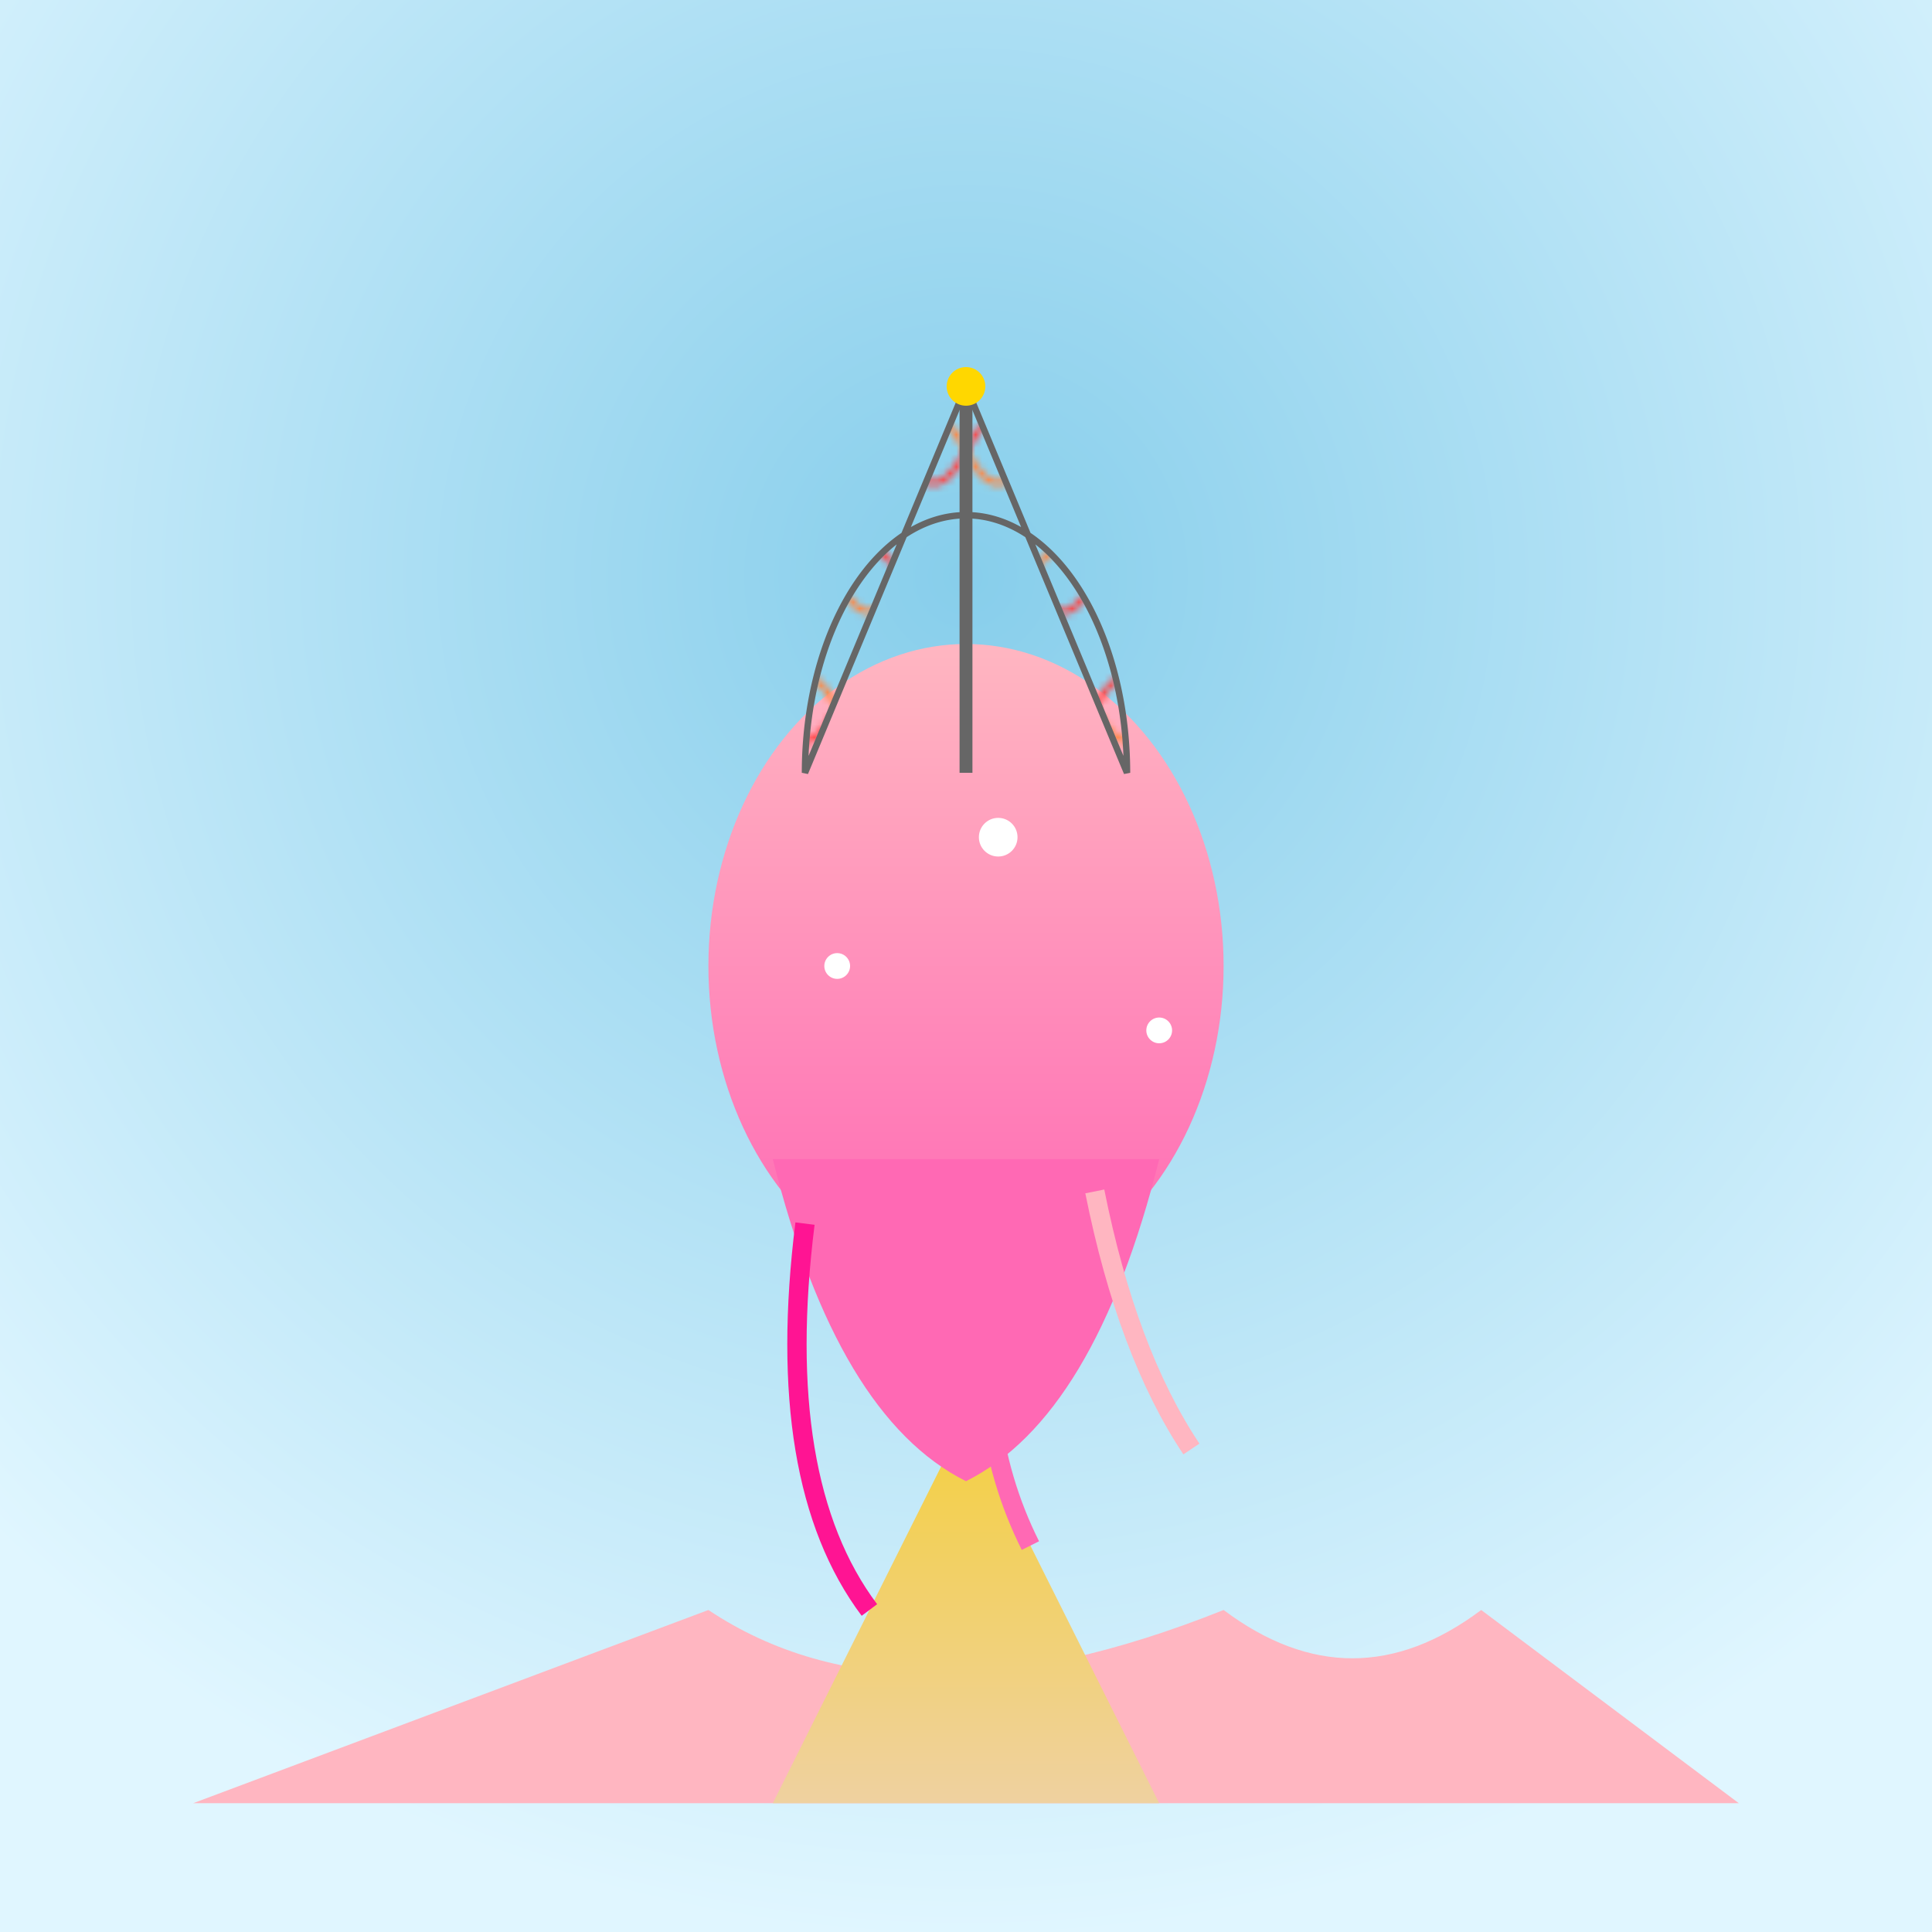
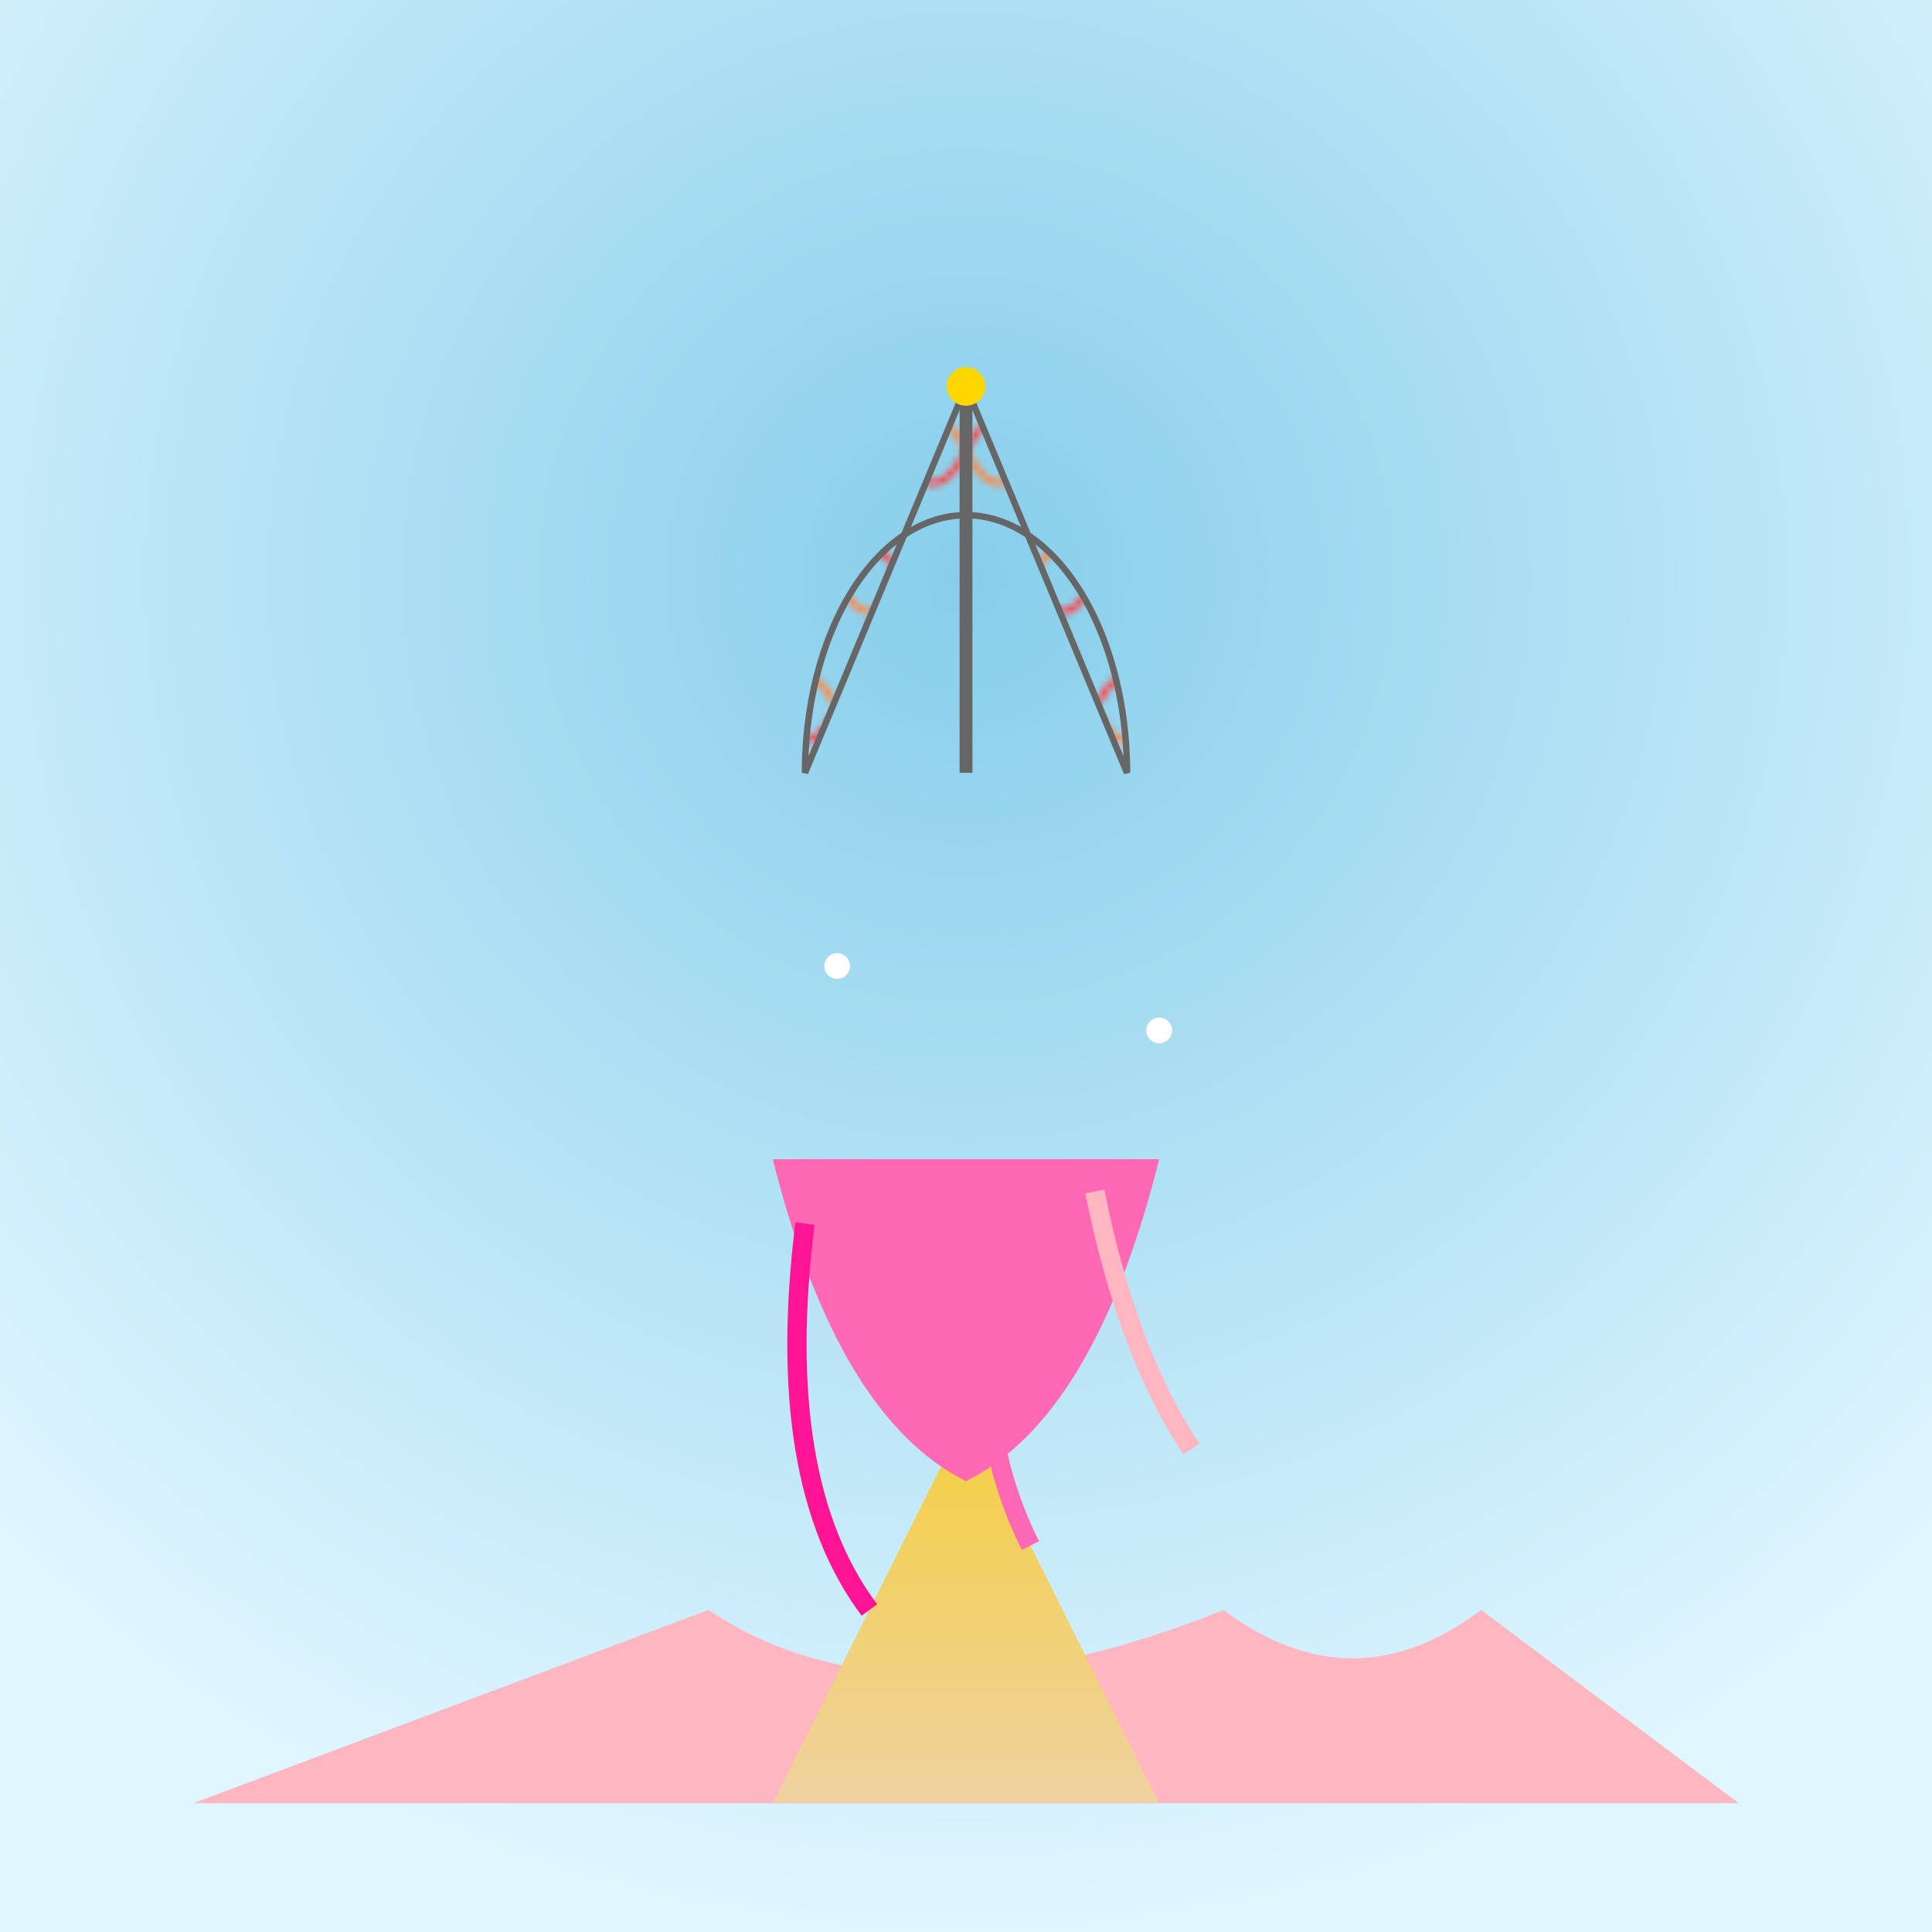
<svg xmlns="http://www.w3.org/2000/svg" viewBox="0 0 300 300">
  <defs>
    <radialGradient id="sky" cx="50%" cy="30%" r="70%">
      <stop offset="0%" stop-color="#87CEEB" />
      <stop offset="100%" stop-color="#E0F6FF" />
    </radialGradient>
    <linearGradient id="cone" x1="50%" y1="100%" x2="50%" y2="0%">
      <stop offset="0%" stop-color="#EFD1A0" />
      <stop offset="100%" stop-color="#F4D03F" />
    </linearGradient>
    <linearGradient id="melt" x1="50%" y1="0%" x2="50%" y2="100%">
      <stop offset="0%" stop-color="#FFB6C1" />
      <stop offset="100%" stop-color="#FF69B4" />
    </linearGradient>
    <pattern id="umbrellaPattern" patternUnits="userSpaceOnUse" width="20" height="20">
      <path d="M0 10 Q5 0 10 10 T20 10" stroke="#FF4444" fill="none" />
      <path d="M0 10 Q5 20 10 10 T20 10" stroke="#FF8844" fill="none" />
    </pattern>
  </defs>
  <rect width="300" height="300" fill="url(#sky)" />
  <path d="M110 250 Q140 270 190 250 Q210 265 230 250 L270 280 L30 280 Z" fill="#FFB6C188" filter="url(#f1)" />
  <path d="M150 220 L120 280 L180 280 Z" fill="url(#cone)" />
  <g transform="translate(150 180)">
-     <ellipse cx="0" cy="-30" rx="40" ry="50" fill="url(#melt)" />
    <path d="M-30 0 Q-20 40 0 50 Q20 40 30 0" fill="#FF69B4" />
    <path d="M-25 10 Q-30 50 -15 70" fill="none" stroke="#FF1493" stroke-width="3" />
    <path d="M5 15 Q0 40 10 60" fill="none" stroke="#FF69B4" stroke-width="3" />
    <path d="M20 5 Q25 30 35 45" fill="none" stroke="#FFB6C1" stroke-width="3" />
  </g>
  <g transform="translate(150 120)">
    <path d="M-25 0 A25 40 0 0 1 25 0 L0 -60 Z" fill="url(#umbrellaPattern)" stroke="#666" />
    <path d="M0 -60 L0 0" stroke="#666" stroke-width="2" />
    <circle cx="0" cy="-60" r="3" fill="#FFD700" />
  </g>
  <g fill="#FFFFFFCC">
    <circle cx="180" cy="160" r="2" />
-     <circle cx="155" cy="130" r="3" />
    <circle cx="130" cy="150" r="2" />
  </g>
  <filter id="f1">
    <feGaussianBlur stdDeviation="4" />
  </filter>
</svg>